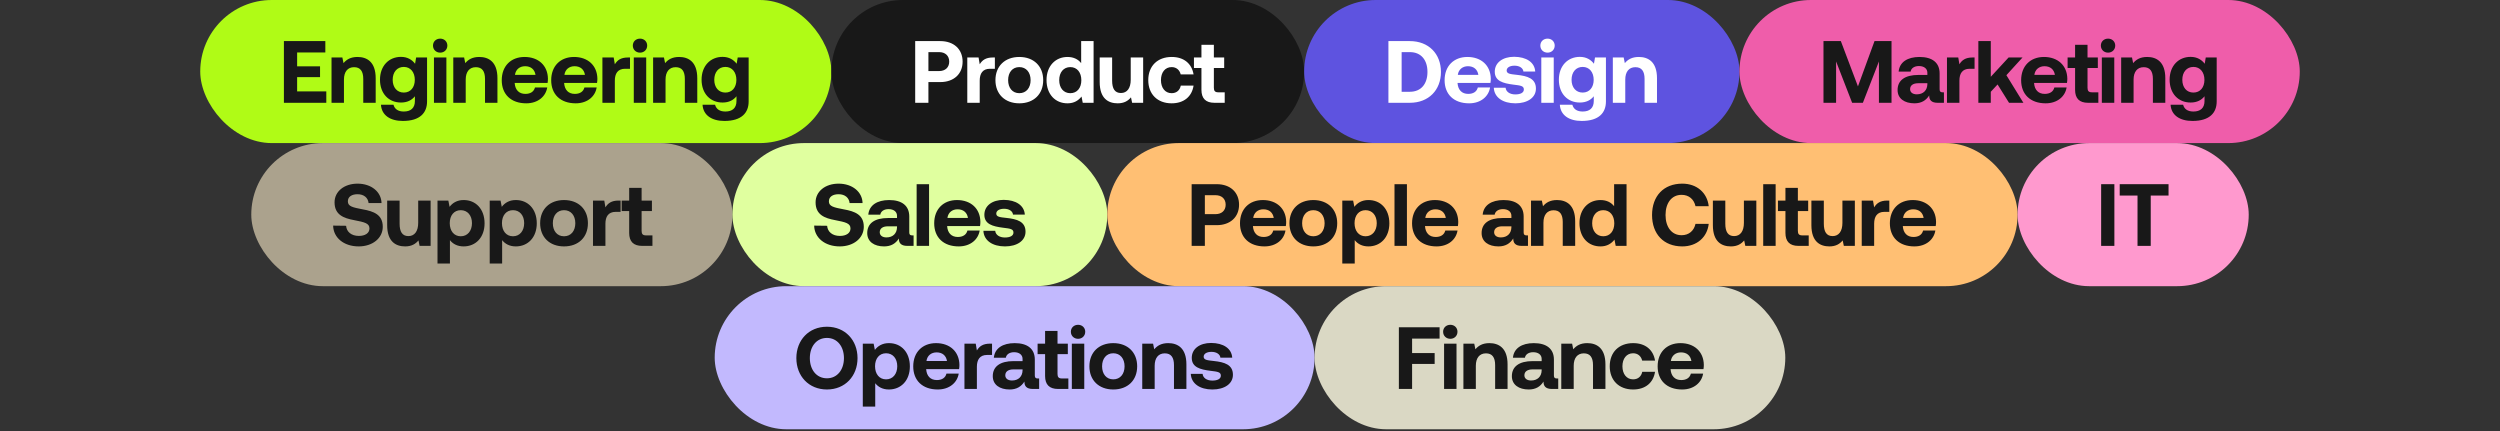
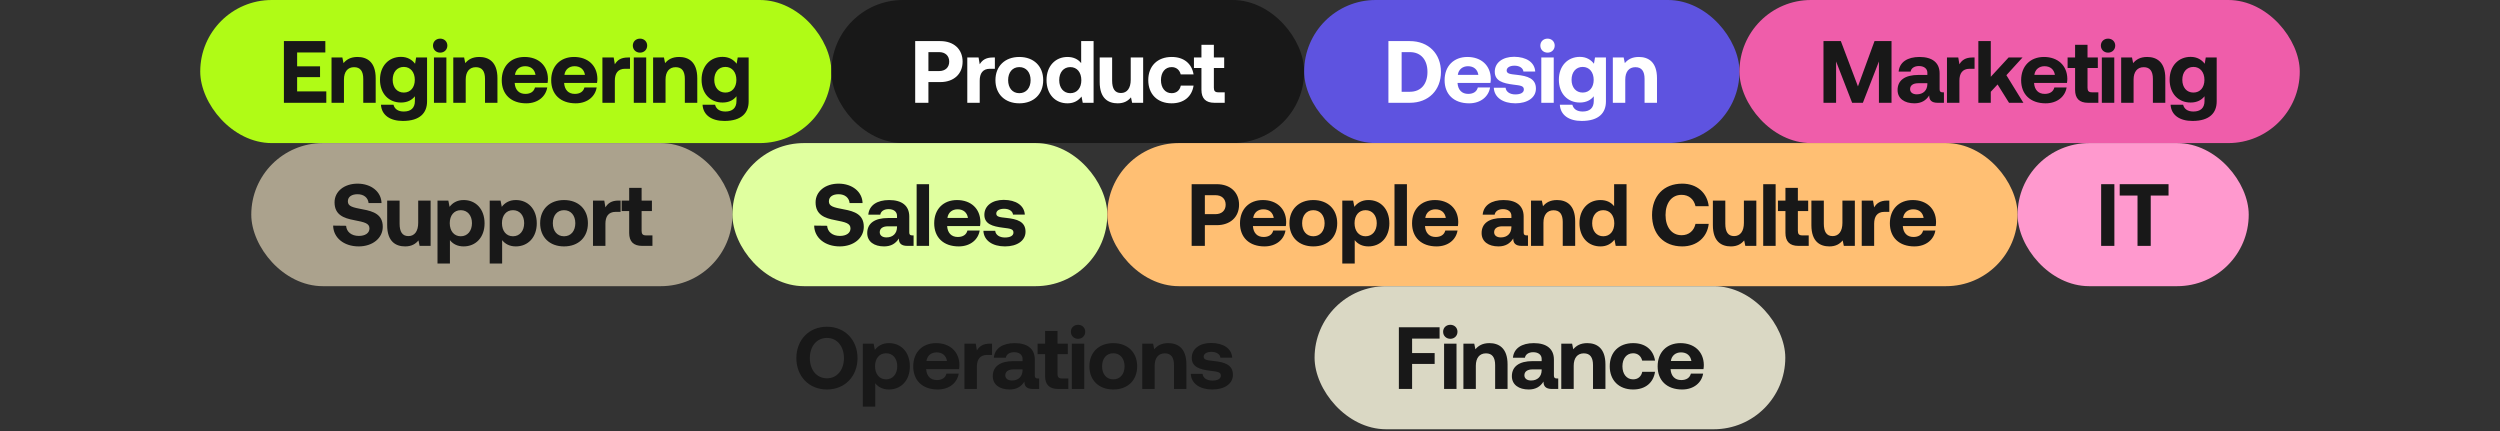
<svg xmlns="http://www.w3.org/2000/svg" width="1200" height="207" viewBox="0 0 1200 207" fill="none">
  <rect x="0" y="0" width="1200" height="207" fill="#333333" stroke="none" />
  <rect x="96.113" width="302.943" height="68.68" rx="34.34" fill="#B0FB16" />
  <path d="M136.275 19.726H156.159V25.183H142.621V31.825H153.621V37.029H142.621V43.883H156.625V49.34H136.275V19.726ZM171.613 27.341C176.056 27.341 180.329 29.625 180.329 37.537V49.34H174.363V37.875C174.363 34.194 172.967 32.248 169.964 32.248C166.875 32.248 165.098 34.448 165.098 38.214V49.34H159.133V27.595H164.337L164.887 30.302C166.283 28.61 168.271 27.341 171.613 27.341ZM199.741 27.595H204.987V48.706C204.987 54.079 201.687 58.056 193.353 58.056C187.303 58.056 183.157 55.306 182.86 50.271H188.868C189.418 52.344 191.068 53.529 193.818 53.529C197.16 53.529 199.149 51.879 199.149 48.494V46.21C197.71 48.029 195.552 49.213 192.506 49.213C186.668 49.256 182.395 44.983 182.395 38.256C182.395 31.614 186.668 27.299 192.464 27.299C195.595 27.299 197.795 28.695 199.233 30.598L199.741 27.595ZM193.818 44.433C197.076 44.433 199.106 41.937 199.106 38.341C199.106 34.702 197.076 32.121 193.818 32.121C190.56 32.121 188.487 34.66 188.487 38.298C188.487 41.937 190.56 44.433 193.818 44.433ZM211.303 18.541C213.25 18.541 214.73 19.937 214.73 21.883C214.73 23.829 213.25 25.268 211.303 25.268C209.315 25.268 207.834 23.829 207.834 21.883C207.834 19.937 209.315 18.541 211.303 18.541ZM208.3 27.595H214.265V49.34H208.3V27.595ZM230.056 27.341C234.498 27.341 238.771 29.625 238.771 37.537V49.34H232.806V37.875C232.806 34.194 231.41 32.248 228.406 32.248C225.318 32.248 223.541 34.448 223.541 38.214V49.34H217.576V27.595H222.78L223.33 30.302C224.726 28.61 226.714 27.341 230.056 27.341ZM240.838 38.51C240.838 31.698 245.238 27.341 251.795 27.341C258.395 27.341 262.922 31.402 263.007 37.791C263.007 38.425 262.964 39.144 262.837 39.821H247.057V39.99C247.311 43.121 249.088 45.067 252.176 45.067C254.588 45.067 256.28 44.01 256.788 41.979H262.668C261.991 46.21 258.311 49.594 252.599 49.594C245.238 49.594 240.838 45.237 240.838 38.51ZM247.184 35.929H257.041C256.618 33.264 254.757 31.783 252.049 31.783C249.468 31.783 247.522 33.348 247.184 35.929ZM264.574 38.51C264.574 31.698 268.974 27.341 275.532 27.341C282.132 27.341 286.658 31.402 286.743 37.791C286.743 38.425 286.701 39.144 286.574 39.821H270.793V39.99C271.047 43.121 272.824 45.067 275.913 45.067C278.324 45.067 280.016 44.01 280.524 41.979H286.405C285.728 46.21 282.047 49.594 276.336 49.594C268.974 49.594 264.574 45.237 264.574 38.51ZM270.92 35.929H280.778C280.355 33.264 278.493 31.783 275.786 31.783C273.205 31.783 271.259 33.348 270.92 35.929ZM301.383 27.595H302.399V33.01H300.03C296.476 33.01 295.122 35.379 295.122 38.679V49.34H289.157V27.595H294.572L295.122 30.852C296.307 28.906 297.999 27.595 301.383 27.595ZM307.221 18.541C309.167 18.541 310.648 19.937 310.648 21.883C310.648 23.829 309.167 25.268 307.221 25.268C305.232 25.268 303.752 23.829 303.752 21.883C303.752 19.937 305.232 18.541 307.221 18.541ZM304.217 27.595H310.182V49.34H304.217V27.595ZM325.974 27.341C330.416 27.341 334.689 29.625 334.689 37.537V49.34H328.724V37.875C328.724 34.194 327.327 32.248 324.324 32.248C321.235 32.248 319.458 34.448 319.458 38.214V49.34H313.493V27.595H318.697L319.247 30.302C320.643 28.61 322.631 27.341 325.974 27.341ZM354.101 27.595H359.347V48.706C359.347 54.079 356.047 58.056 347.713 58.056C341.663 58.056 337.517 55.306 337.221 50.271H343.228C343.778 52.344 345.428 53.529 348.178 53.529C351.52 53.529 353.509 51.879 353.509 48.494V46.21C352.07 48.029 349.913 49.213 346.867 49.213C341.028 49.256 336.755 44.983 336.755 38.256C336.755 31.614 341.028 27.299 346.824 27.299C349.955 27.299 352.155 28.695 353.593 30.598L354.101 27.595ZM348.178 44.433C351.436 44.433 353.466 41.937 353.466 38.341C353.466 34.702 351.436 32.121 348.178 32.121C344.92 32.121 342.847 34.66 342.847 38.298C342.847 41.937 344.92 44.433 348.178 44.433Z" fill="#181818" />
  <rect x="399.057" width="226.943" height="68.68" rx="34.34" fill="#181818" />
  <path d="M439.292 19.726H451.35C457.78 19.726 462.053 23.576 462.053 29.583C462.053 35.548 457.78 39.398 451.35 39.398H445.638V49.34H439.292V19.726ZM445.638 25.014V34.11H450.757C453.719 34.11 455.623 32.375 455.623 29.583C455.623 26.748 453.719 25.014 450.757 25.014H445.638ZM476.525 27.595H477.54V33.01H475.171C471.618 33.01 470.264 35.379 470.264 38.679V49.34H464.298V27.595H469.714L470.264 30.852C471.448 28.906 473.141 27.595 476.525 27.595ZM489.275 49.594C482.337 49.594 477.81 45.152 477.81 38.468C477.81 31.783 482.337 27.341 489.275 27.341C496.214 27.341 500.74 31.783 500.74 38.468C500.74 45.194 496.214 49.594 489.275 49.594ZM489.275 44.729C492.618 44.729 494.691 42.148 494.691 38.468C494.691 34.787 492.618 32.206 489.275 32.206C485.933 32.206 483.902 34.787 483.902 38.468C483.902 42.148 485.933 44.729 489.275 44.729ZM518.958 19.726H524.923V49.34H519.72L519.127 46.337C517.689 48.198 515.574 49.594 512.443 49.594C506.605 49.636 502.332 45.321 502.332 38.425C502.332 31.698 506.605 27.341 512.401 27.341C515.404 27.341 517.562 28.525 518.958 30.302V19.726ZM513.754 44.729C517.012 44.729 519.043 42.191 519.043 38.51C519.043 34.787 517.012 32.206 513.754 32.206C510.497 32.206 508.424 34.745 508.424 38.468C508.424 42.191 510.497 44.729 513.754 44.729ZM542.747 27.595H548.713V49.34H543.424L542.874 46.717C541.478 48.41 539.574 49.594 536.486 49.594C532.001 49.594 527.855 47.31 527.855 39.398V27.595H533.821V38.679C533.821 42.529 535.09 44.644 538.051 44.644C541.013 44.644 542.747 42.317 542.747 38.298V27.595ZM572.913 41.09C572.11 46.337 568.302 49.594 562.379 49.594C555.525 49.594 551.168 45.152 551.168 38.468C551.168 31.698 555.568 27.341 562.421 27.341C568.302 27.341 572.067 30.556 572.913 35.718H566.737C566.229 33.602 564.664 32.206 562.379 32.206C559.248 32.206 557.26 34.745 557.26 38.468C557.26 42.148 559.248 44.729 562.379 44.729C564.748 44.729 566.314 43.333 566.779 41.09H572.913ZM576.692 43.121V32.629H573.096V27.595H576.692V21.503H582.657V27.595H587.607V32.629H582.657V42.148C582.657 43.671 583.25 44.306 584.773 44.306H587.861V49.34H582.911C578.765 49.34 576.692 47.267 576.692 43.121Z" fill="white" />
  <rect x="626" width="208.943" height="68.68" rx="34.34" fill="#5E53E0" />
  <path d="M666.439 49.34V19.726H676.719C685.773 19.726 691.654 25.86 691.654 34.533C691.654 43.206 685.773 49.34 676.719 49.34H666.439ZM672.785 44.052H676.719C682.219 44.052 685.181 40.16 685.181 34.533C685.181 28.906 682.219 25.014 676.719 25.014H672.785V44.052ZM693.408 38.51C693.408 31.698 697.808 27.341 704.366 27.341C710.966 27.341 715.493 31.402 715.577 37.791C715.577 38.425 715.535 39.144 715.408 39.821H699.628V39.99C699.881 43.121 701.658 45.067 704.747 45.067C707.158 45.067 708.85 44.01 709.358 41.979H715.239C714.562 46.21 710.881 49.594 705.17 49.594C697.808 49.594 693.408 45.237 693.408 38.51ZM699.754 35.929H709.612C709.189 33.264 707.327 31.783 704.62 31.783C702.039 31.783 700.093 33.348 699.754 35.929ZM717.022 42.106H722.691C722.86 44.01 724.679 45.321 727.345 45.321C729.799 45.321 731.449 44.517 731.449 42.952C731.449 41.217 729.925 41.048 726.456 40.625C721.422 39.99 717.487 38.891 717.487 34.406C717.487 30.091 721.253 27.256 726.795 27.256C732.633 27.299 736.61 29.879 736.906 34.321H731.237C731.068 32.714 729.418 31.529 726.964 31.529C724.722 31.529 723.199 32.418 723.199 33.856C723.199 35.464 725.06 35.591 728.149 35.929C733.098 36.479 737.245 37.621 737.245 42.529C737.245 46.844 733.225 49.594 727.387 49.594C721.38 49.594 717.233 46.76 717.022 42.106ZM742.831 18.541C744.777 18.541 746.258 19.937 746.258 21.883C746.258 23.829 744.777 25.268 742.831 25.268C740.842 25.268 739.362 23.829 739.362 21.883C739.362 19.937 740.842 18.541 742.831 18.541ZM739.827 27.595H745.792V49.34H739.827V27.595ZM765.603 27.595H770.849V48.706C770.849 54.079 767.549 58.056 759.214 58.056C753.164 58.056 749.018 55.306 748.722 50.271H754.73C755.28 52.344 756.93 53.529 759.68 53.529C763.022 53.529 765.01 51.879 765.01 48.494V46.21C763.572 48.029 761.414 49.213 758.368 49.213C752.53 49.256 748.257 44.983 748.257 38.256C748.257 31.614 752.53 27.299 758.326 27.299C761.457 27.299 763.657 28.695 765.095 30.598L765.603 27.595ZM759.68 44.433C762.937 44.433 764.968 41.937 764.968 38.341C764.968 34.702 762.937 32.121 759.68 32.121C756.422 32.121 754.349 34.66 754.349 38.298C754.349 41.937 756.422 44.433 759.68 44.433ZM786.642 27.341C791.084 27.341 795.357 29.625 795.357 37.537V49.34H789.392V37.875C789.392 34.194 787.996 32.248 784.992 32.248C781.904 32.248 780.127 34.448 780.127 38.214V49.34H774.162V27.595H779.365L779.915 30.302C781.311 28.61 783.3 27.341 786.642 27.341Z" fill="white" />
  <rect x="834.943" width="268.943" height="68.68" rx="34.34" fill="#EF5DAA" />
  <path d="M875.273 19.726H883.607L891.815 41.471L899.768 19.726H907.934V49.34H901.884V29.498L894.184 49.34H889.022L881.323 29.498V49.34H875.273V19.726ZM932.412 44.306H933.089V49.34H930.043C926.955 49.34 925.982 47.86 926.024 45.787C924.501 48.198 922.301 49.594 918.916 49.594C914.22 49.594 910.836 47.352 910.836 43.206C910.836 38.594 914.305 35.971 920.82 35.971H925.136V34.914C925.136 32.968 923.57 31.698 921.074 31.698C918.874 31.698 917.351 32.756 917.097 34.364H911.344C911.767 29.837 915.574 27.341 921.37 27.341C927.462 27.341 931.016 30.048 931.016 35.252V42.91C931.016 44.01 931.524 44.306 932.412 44.306ZM925.136 40.371V39.948H920.778C918.324 39.948 916.843 40.964 916.843 42.783C916.843 44.306 918.07 45.279 920.059 45.279C923.189 45.279 925.093 43.333 925.136 40.371ZM946.777 27.595H947.793V33.01H945.424C941.87 33.01 940.516 35.379 940.516 38.679V49.34H934.551V27.595H939.966L940.516 30.852C941.701 28.906 943.393 27.595 946.777 27.595ZM949.611 19.726H955.576V36.86L964.122 27.595H970.807L963.065 36.098L971.23 49.34H964.334L958.834 40.541L955.576 44.052V49.34H949.611V19.726ZM970.146 38.51C970.146 31.698 974.546 27.341 981.104 27.341C987.704 27.341 992.23 31.402 992.315 37.791C992.315 38.425 992.273 39.144 992.146 39.821H976.365V39.99C976.619 43.121 978.396 45.067 981.484 45.067C983.896 45.067 985.588 44.01 986.096 41.979H991.977C991.3 46.21 987.619 49.594 981.908 49.594C974.546 49.594 970.146 45.237 970.146 38.51ZM976.492 35.929H986.35C985.927 33.264 984.065 31.783 981.358 31.783C978.777 31.783 976.831 33.348 976.492 35.929ZM996.042 43.121V32.629H992.446V27.595H996.042V21.503H1002.01V27.595H1006.96V32.629H1002.01V42.148C1002.01 43.671 1002.6 44.306 1004.12 44.306H1007.21V49.34H1002.26C998.115 49.34 996.042 47.267 996.042 43.121ZM1011.88 18.541C1013.83 18.541 1015.31 19.937 1015.31 21.883C1015.31 23.829 1013.83 25.268 1011.88 25.268C1009.9 25.268 1008.41 23.829 1008.41 21.883C1008.41 19.937 1009.9 18.541 1011.88 18.541ZM1008.88 27.595H1014.85V49.34H1008.88V27.595ZM1030.64 27.341C1035.08 27.341 1039.35 29.625 1039.35 37.537V49.34H1033.39V37.875C1033.39 34.194 1031.99 32.248 1028.99 32.248C1025.9 32.248 1024.12 34.448 1024.12 38.214V49.34H1018.16V27.595H1023.36L1023.91 30.302C1025.31 28.61 1027.29 27.341 1030.64 27.341ZM1058.76 27.595H1064.01V48.706C1064.01 54.079 1060.71 58.056 1052.38 58.056C1046.33 58.056 1042.18 55.306 1041.88 50.271H1047.89C1048.44 52.344 1050.09 53.529 1052.84 53.529C1056.18 53.529 1058.17 51.879 1058.17 48.494V46.21C1056.73 48.029 1054.58 49.213 1051.53 49.213C1045.69 49.256 1041.42 44.983 1041.42 38.256C1041.42 31.614 1045.69 27.299 1051.49 27.299C1054.62 27.299 1056.82 28.695 1058.26 30.598L1058.76 27.595ZM1052.84 44.433C1056.1 44.433 1058.13 41.937 1058.13 38.341C1058.13 34.702 1056.1 32.121 1052.84 32.121C1049.58 32.121 1047.51 34.66 1047.51 38.298C1047.51 41.937 1049.58 44.433 1052.84 44.433Z" fill="#181818" />
  <rect x="120.613" y="68.681" width="230.943" height="68.68" rx="34.34" fill="#ABA28D" />
  <path d="M159.908 108.29L166.127 108.375C166.339 111.252 168.623 113.24 172.262 113.24C175.181 113.24 177.339 111.971 177.339 109.644C177.339 107.148 174.927 106.64 169.977 105.667C164.985 104.737 160.585 103.129 160.585 97.121C160.585 91.918 165.197 88.152 171.627 88.152C178.227 88.152 183.008 92.087 183.135 97.46H176.916C176.662 94.964 174.716 93.229 171.627 93.229C168.92 93.229 166.973 94.371 166.973 96.656C166.973 99.068 169.3 99.575 174.208 100.506C179.285 101.437 183.769 102.96 183.727 108.925C183.685 114.34 178.819 118.275 172.177 118.275C164.985 118.275 159.993 114.044 159.908 108.29ZM200.734 96.275H206.699V118.021H201.411L200.861 115.398C199.465 117.09 197.561 118.275 194.473 118.275C189.988 118.275 185.842 115.99 185.842 108.079V96.275H191.808V107.36C191.808 111.21 193.077 113.325 196.038 113.325C199 113.325 200.734 110.998 200.734 106.979V96.275ZM222.481 96.022C228.362 95.979 232.593 100.337 232.593 107.19C232.593 113.96 228.362 118.275 222.524 118.275C219.52 118.275 217.362 117.048 215.966 115.271V126.482H210.001V96.275H215.204L215.797 99.279C217.193 97.418 219.393 96.022 222.481 96.022ZM221.17 113.41C224.427 113.41 226.543 110.829 226.543 107.106C226.543 103.425 224.427 100.887 221.17 100.887C217.912 100.887 215.881 103.425 215.881 107.106C215.881 110.829 217.912 113.41 221.17 113.41ZM247.54 96.022C253.42 95.979 257.651 100.337 257.651 107.19C257.651 113.96 253.42 118.275 247.582 118.275C244.578 118.275 242.421 117.048 241.024 115.271V126.482H235.059V96.275H240.263L240.855 99.279C242.251 97.418 244.451 96.022 247.54 96.022ZM246.228 113.41C249.486 113.41 251.601 110.829 251.601 107.106C251.601 103.425 249.486 100.887 246.228 100.887C242.971 100.887 240.94 103.425 240.94 107.106C240.94 110.829 242.971 113.41 246.228 113.41ZM270.737 118.275C263.798 118.275 259.272 113.833 259.272 107.148C259.272 100.464 263.798 96.022 270.737 96.022C277.675 96.022 282.202 100.464 282.202 107.148C282.202 113.875 277.675 118.275 270.737 118.275ZM270.737 113.41C274.079 113.41 276.152 110.829 276.152 107.148C276.152 103.467 274.079 100.887 270.737 100.887C267.394 100.887 265.364 103.467 265.364 107.148C265.364 110.829 267.394 113.41 270.737 113.41ZM296.866 96.275H297.881V101.691H295.512C291.958 101.691 290.604 104.06 290.604 107.36V118.021H284.639V96.275H290.054L290.604 99.533C291.789 97.587 293.481 96.275 296.866 96.275ZM302.004 111.802V101.31H298.408V96.275H302.004V90.183H307.97V96.275H312.92V101.31H307.97V110.829C307.97 112.352 308.562 112.986 310.085 112.986H313.173V118.021H308.223C304.077 118.021 302.004 115.948 302.004 111.802Z" fill="#181818" />
  <rect x="351.557" y="68.681" width="179.943" height="68.68" rx="34.34" fill="#E0FF9F" />
  <path d="M390.803 108.29L397.022 108.375C397.233 111.252 399.518 113.24 403.156 113.24C406.075 113.24 408.233 111.971 408.233 109.644C408.233 107.148 405.822 106.64 400.872 105.667C395.879 104.737 391.48 103.129 391.48 97.121C391.48 91.918 396.091 88.152 402.522 88.152C409.122 88.152 413.902 92.087 414.029 97.46H407.81C407.556 94.964 405.61 93.229 402.522 93.229C399.814 93.229 397.868 94.371 397.868 96.656C397.868 99.068 400.195 99.575 405.102 100.506C410.179 101.437 414.664 102.96 414.621 108.925C414.579 114.34 409.714 118.275 403.072 118.275C395.879 118.275 390.887 114.044 390.803 108.29ZM437.848 112.986H438.525V118.021H435.479C432.39 118.021 431.417 116.54 431.459 114.467C429.936 116.879 427.736 118.275 424.352 118.275C419.656 118.275 416.271 116.033 416.271 111.887C416.271 107.275 419.741 104.652 426.256 104.652H430.571V103.594C430.571 101.648 429.006 100.379 426.51 100.379C424.31 100.379 422.787 101.437 422.533 103.044H416.779C417.202 98.518 421.01 96.022 426.806 96.022C432.898 96.022 436.452 98.729 436.452 103.933V111.59C436.452 112.69 436.959 112.986 437.848 112.986ZM430.571 109.052V108.629H426.213C423.76 108.629 422.279 109.644 422.279 111.463C422.279 112.986 423.506 113.96 425.494 113.96C428.625 113.96 430.529 112.013 430.571 109.052ZM439.986 88.406H445.952V118.021H439.986V88.406ZM448.416 107.19C448.416 100.379 452.816 96.022 459.374 96.022C465.974 96.022 470.5 100.083 470.585 106.471C470.585 107.106 470.543 107.825 470.416 108.502H454.635V108.671C454.889 111.802 456.666 113.748 459.754 113.748C462.166 113.748 463.858 112.69 464.366 110.66H470.247C469.57 114.89 465.889 118.275 460.178 118.275C452.816 118.275 448.416 113.917 448.416 107.19ZM454.762 104.61H464.62C464.197 101.944 462.335 100.464 459.628 100.464C457.047 100.464 455.101 102.029 454.762 104.61ZM472.03 110.787H477.699C477.868 112.69 479.687 114.002 482.353 114.002C484.806 114.002 486.456 113.198 486.456 111.633C486.456 109.898 484.933 109.729 481.464 109.306C476.43 108.671 472.495 107.571 472.495 103.087C472.495 98.771 476.26 95.937 481.803 95.937C487.641 95.979 491.618 98.56 491.914 103.002H486.245C486.076 101.394 484.426 100.21 481.972 100.21C479.73 100.21 478.206 101.098 478.206 102.537C478.206 104.144 480.068 104.271 483.156 104.61C488.106 105.16 492.252 106.302 492.252 111.21C492.252 115.525 488.233 118.275 482.395 118.275C476.387 118.275 472.241 115.44 472.03 110.787Z" fill="#181818" />
  <rect x="531.5" y="68.681" width="436.943" height="68.68" rx="34.34" fill="#FFBF73" />
  <path d="M571.987 88.406H584.044C590.475 88.406 594.748 92.256 594.748 98.264C594.748 104.229 590.475 108.079 584.044 108.079H578.333V118.021H571.987V88.406ZM578.333 93.695V102.791H583.452C586.413 102.791 588.317 101.056 588.317 98.264C588.317 95.429 586.413 93.695 583.452 93.695H578.333ZM595.197 107.19C595.197 100.379 599.596 96.022 606.154 96.022C612.754 96.022 617.281 100.083 617.365 106.471C617.365 107.106 617.323 107.825 617.196 108.502H601.416V108.671C601.669 111.802 603.446 113.748 606.535 113.748C608.946 113.748 610.638 112.69 611.146 110.66H617.027C616.35 114.89 612.669 118.275 606.958 118.275C599.596 118.275 595.197 113.917 595.197 107.19ZM601.543 104.61H611.4C610.977 101.944 609.115 100.464 606.408 100.464C603.827 100.464 601.881 102.029 601.543 104.61ZM630.398 118.275C623.46 118.275 618.933 113.833 618.933 107.148C618.933 100.464 623.46 96.022 630.398 96.022C637.336 96.022 641.863 100.464 641.863 107.148C641.863 113.875 637.336 118.275 630.398 118.275ZM630.398 113.41C633.74 113.41 635.813 110.829 635.813 107.148C635.813 103.467 633.74 100.887 630.398 100.887C627.056 100.887 625.025 103.467 625.025 107.148C625.025 110.829 627.056 113.41 630.398 113.41ZM656.781 96.022C662.662 95.979 666.892 100.337 666.892 107.19C666.892 113.96 662.662 118.275 656.823 118.275C653.819 118.275 651.662 117.048 650.266 115.271V126.482H644.3V96.275H649.504L650.096 99.279C651.493 97.418 653.693 96.022 656.781 96.022ZM655.469 113.41C658.727 113.41 660.842 110.829 660.842 107.106C660.842 103.425 658.727 100.887 655.469 100.887C652.212 100.887 650.181 103.425 650.181 107.106C650.181 110.829 652.212 113.41 655.469 113.41ZM669.359 88.406H675.324V118.021H669.359V88.406ZM677.789 107.19C677.789 100.379 682.189 96.022 688.746 96.022C695.346 96.022 699.873 100.083 699.958 106.471C699.958 107.106 699.915 107.825 699.788 108.502H684.008V108.671C684.262 111.802 686.039 113.748 689.127 113.748C691.539 113.748 693.231 112.69 693.739 110.66H699.619C698.942 114.89 695.262 118.275 689.55 118.275C682.189 118.275 677.789 113.917 677.789 107.19ZM684.135 104.61H693.992C693.569 101.944 691.708 100.464 689 100.464C686.419 100.464 684.473 102.029 684.135 104.61ZM732.75 112.986H733.427V118.021H730.381C727.292 118.021 726.319 116.54 726.361 114.467C724.838 116.879 722.638 118.275 719.254 118.275C714.558 118.275 711.173 116.033 711.173 111.887C711.173 107.275 714.642 104.652 721.158 104.652H725.473V103.594C725.473 101.648 723.908 100.379 721.411 100.379C719.212 100.379 717.688 101.437 717.435 103.044H711.681C712.104 98.518 715.912 96.022 721.708 96.022C727.8 96.022 731.354 98.729 731.354 103.933V111.59C731.354 112.69 731.861 112.986 732.75 112.986ZM725.473 109.052V108.629H721.115C718.662 108.629 717.181 109.644 717.181 111.463C717.181 112.986 718.408 113.96 720.396 113.96C723.527 113.96 725.431 112.013 725.473 109.052ZM747.369 96.022C751.811 96.022 756.084 98.306 756.084 106.217V118.021H750.119V106.556C750.119 102.875 748.722 100.929 745.719 100.929C742.63 100.929 740.853 103.129 740.853 106.894V118.021H734.888V96.275H740.092L740.642 98.983C742.038 97.291 744.026 96.022 747.369 96.022ZM774.777 88.406H780.742V118.021H775.538L774.946 115.017C773.508 116.879 771.392 118.275 768.262 118.275C762.423 118.317 758.15 114.002 758.15 107.106C758.15 100.379 762.423 96.022 768.219 96.022C771.223 96.022 773.381 97.206 774.777 98.983V88.406ZM769.573 113.41C772.831 113.41 774.861 110.871 774.861 107.19C774.861 103.467 772.831 100.887 769.573 100.887C766.315 100.887 764.242 103.425 764.242 107.148C764.242 110.871 766.315 113.41 769.573 113.41ZM792.984 103.214C792.984 94.118 798.526 88.152 807.495 88.152C814.518 88.152 819.468 92.552 820.187 98.983H813.841C813.122 95.683 810.71 93.525 807.156 93.525C802.333 93.525 799.457 97.502 799.457 103.214C799.457 108.883 802.333 112.902 807.156 112.902C810.71 112.902 813.122 110.744 813.841 107.444H820.187C819.468 113.875 814.518 118.275 807.495 118.275C798.526 118.275 792.984 112.31 792.984 103.214ZM837.074 96.275H843.039V118.021H837.75L837.2 115.398C835.804 117.09 833.901 118.275 830.812 118.275C826.328 118.275 822.182 115.99 822.182 108.079V96.275H828.147V107.36C828.147 111.21 829.416 113.325 832.377 113.325C835.339 113.325 837.074 110.998 837.074 106.979V96.275ZM846.34 88.406H852.305V118.021H846.34V88.406ZM857.012 111.802V101.31H853.416V96.275H857.012V90.183H862.977V96.275H867.927V101.31H862.977V110.829C862.977 112.352 863.57 112.986 865.093 112.986H868.181V118.021H863.231C859.085 118.021 857.012 115.948 857.012 111.802ZM884.361 96.275H890.327V118.021H885.038L884.488 115.398C883.092 117.09 881.188 118.275 878.1 118.275C873.615 118.275 869.469 115.99 869.469 108.079V96.275H875.435V107.36C875.435 111.21 876.704 113.325 879.665 113.325C882.627 113.325 884.361 110.998 884.361 106.979V96.275ZM905.854 96.275H906.87V101.691H904.501C900.947 101.691 899.593 104.06 899.593 107.36V118.021H893.628V96.275H899.043L899.593 99.533C900.778 97.587 902.47 96.275 905.854 96.275ZM907.139 107.19C907.139 100.379 911.539 96.022 918.097 96.022C924.697 96.022 929.224 100.083 929.308 106.471C929.308 107.106 929.266 107.825 929.139 108.502H913.359V108.671C913.612 111.802 915.389 113.748 918.478 113.748C920.889 113.748 922.581 112.69 923.089 110.66H928.97C928.293 114.89 924.612 118.275 918.901 118.275C911.539 118.275 907.139 113.917 907.139 107.19ZM913.485 104.61H923.343C922.92 101.944 921.058 100.464 918.351 100.464C915.77 100.464 913.824 102.029 913.485 104.61Z" fill="#181818" />
  <rect x="968.443" y="68.681" width="110.943" height="68.68" rx="34.34" fill="#FF99CE" />
  <path d="M1008.55 88.406H1014.9V118.021H1008.55V88.406ZM1017.46 88.406H1040.9V93.864H1032.35V118.021H1026.01V93.864H1017.46V88.406Z" fill="#181818" />
-   <rect x="343.057" y="137.361" width="287.943" height="68.68" rx="34.34" fill="#C2B9FE" />
  <path d="M411.611 171.894C411.611 180.524 405.646 186.955 396.93 186.955C388.215 186.955 382.25 180.524 382.25 171.894C382.25 163.263 388.215 156.833 396.93 156.833C405.646 156.833 411.611 163.263 411.611 171.894ZM388.723 171.894C388.723 177.478 391.938 181.582 396.93 181.582C401.88 181.582 405.096 177.478 405.096 171.894C405.096 166.309 401.88 162.206 396.93 162.206C391.938 162.206 388.723 166.309 388.723 171.894ZM426.623 164.702C432.503 164.659 436.734 169.017 436.734 175.871C436.734 182.64 432.503 186.955 426.665 186.955C423.661 186.955 421.504 185.728 420.108 183.951V195.163H414.142V164.955H419.346L419.938 167.959C421.335 166.098 423.534 164.702 426.623 164.702ZM425.311 182.09C428.569 182.09 430.684 179.509 430.684 175.786C430.684 172.105 428.569 169.567 425.311 169.567C422.054 169.567 420.023 172.105 420.023 175.786C420.023 179.509 422.054 182.09 425.311 182.09ZM438.355 175.871C438.355 169.059 442.755 164.702 449.312 164.702C455.912 164.702 460.439 168.763 460.523 175.151C460.523 175.786 460.481 176.505 460.354 177.182H444.574V177.351C444.828 180.482 446.605 182.428 449.693 182.428C452.104 182.428 453.797 181.371 454.304 179.34H460.185C459.508 183.57 455.827 186.955 450.116 186.955C442.755 186.955 438.355 182.597 438.355 175.871ZM444.701 173.29H454.558C454.135 170.625 452.274 169.144 449.566 169.144C446.985 169.144 445.039 170.709 444.701 173.29ZM475.164 164.955H476.179V170.371H473.81C470.256 170.371 468.903 172.74 468.903 176.04V186.701H462.937V164.955H468.353L468.903 168.213C470.087 166.267 471.779 164.955 475.164 164.955ZM498.108 181.667H498.785V186.701H495.739C492.65 186.701 491.677 185.22 491.72 183.147C490.197 185.559 487.997 186.955 484.612 186.955C479.916 186.955 476.532 184.713 476.532 180.567C476.532 175.955 480.001 173.332 486.516 173.332H490.831V172.275C490.831 170.328 489.266 169.059 486.77 169.059C484.57 169.059 483.047 170.117 482.793 171.725H477.039C477.462 167.198 481.27 164.702 487.066 164.702C493.158 164.702 496.712 167.409 496.712 172.613V180.271C496.712 181.371 497.22 181.667 498.108 181.667ZM490.831 177.732V177.309H486.474C484.02 177.309 482.539 178.324 482.539 180.144C482.539 181.667 483.766 182.64 485.754 182.64C488.885 182.64 490.789 180.694 490.831 177.732ZM501.643 180.482V169.99H498.047V164.955H501.643V158.863H507.608V164.955H512.558V169.99H507.608V179.509C507.608 181.032 508.2 181.667 509.723 181.667H512.812V186.701H507.862C503.716 186.701 501.643 184.628 501.643 180.482ZM517.484 155.902C519.43 155.902 520.911 157.298 520.911 159.244C520.911 161.19 519.43 162.629 517.484 162.629C515.496 162.629 514.015 161.19 514.015 159.244C514.015 157.298 515.496 155.902 517.484 155.902ZM514.48 164.955H520.446V186.701H514.48V164.955ZM534.376 186.955C527.437 186.955 522.91 182.513 522.91 175.828C522.91 169.144 527.437 164.702 534.376 164.702C541.314 164.702 545.841 169.144 545.841 175.828C545.841 182.555 541.314 186.955 534.376 186.955ZM534.376 182.09C537.718 182.09 539.791 179.509 539.791 175.828C539.791 172.148 537.718 169.567 534.376 169.567C531.033 169.567 529.003 172.148 529.003 175.828C529.003 179.509 531.033 182.09 534.376 182.09ZM560.758 164.702C565.201 164.702 569.474 166.986 569.474 174.898V186.701H563.508V175.236C563.508 171.555 562.112 169.609 559.108 169.609C556.02 169.609 554.243 171.809 554.243 175.574V186.701H548.278V164.955H553.482L554.032 167.663C555.428 165.971 557.416 164.702 560.758 164.702ZM571.582 179.467H577.251C577.421 181.371 579.24 182.682 581.905 182.682C584.359 182.682 586.009 181.878 586.009 180.313C586.009 178.578 584.486 178.409 581.017 177.986C575.982 177.351 572.048 176.251 572.048 171.767C572.048 167.452 575.813 164.617 581.355 164.617C587.194 164.659 591.17 167.24 591.467 171.682H585.797C585.628 170.075 583.978 168.89 581.524 168.89C579.282 168.89 577.759 169.778 577.759 171.217C577.759 172.825 579.621 172.951 582.709 173.29C587.659 173.84 591.805 174.982 591.805 179.89C591.805 184.205 587.786 186.955 581.947 186.955C575.94 186.955 571.794 184.12 571.582 179.467Z" fill="#181818" />
  <rect x="631" y="137.361" width="225.943" height="68.68" rx="34.34" fill="#DAD8C4" />
  <path d="M671.459 157.086H691.004V162.544H677.805V169.482H688.635V174.686H677.805V186.701H671.459V157.086ZM696.163 155.902C698.11 155.902 699.59 157.298 699.59 159.244C699.59 161.19 698.11 162.629 696.163 162.629C694.175 162.629 692.694 161.19 692.694 159.244C692.694 157.298 694.175 155.902 696.163 155.902ZM693.16 164.955H699.125V186.701H693.16V164.955ZM714.916 164.702C719.358 164.702 723.631 166.986 723.631 174.898V186.701H717.666V175.236C717.666 171.555 716.27 169.609 713.266 169.609C710.178 169.609 708.401 171.809 708.401 175.574V186.701H702.436V164.955H707.639L708.189 167.663C709.586 165.971 711.574 164.702 714.916 164.702ZM747.274 181.667H747.951V186.701H744.905C741.817 186.701 740.844 185.22 740.886 183.147C739.363 185.559 737.163 186.955 733.778 186.955C729.082 186.955 725.698 184.713 725.698 180.567C725.698 175.955 729.167 173.332 735.682 173.332H739.997V172.275C739.997 170.328 738.432 169.059 735.936 169.059C733.736 169.059 732.213 170.117 731.959 171.725H726.205C726.629 167.198 730.436 164.702 736.232 164.702C742.324 164.702 745.878 167.409 745.878 172.613V180.271C745.878 181.371 746.386 181.667 747.274 181.667ZM739.997 177.732V177.309H735.64C733.186 177.309 731.705 178.324 731.705 180.144C731.705 181.667 732.932 182.64 734.921 182.64C738.051 182.64 739.955 180.694 739.997 177.732ZM761.893 164.702C766.335 164.702 770.608 166.986 770.608 174.898V186.701H764.643V175.236C764.643 171.555 763.247 169.609 760.243 169.609C757.155 169.609 755.378 171.809 755.378 175.574V186.701H749.413V164.955H754.616L755.166 167.663C756.563 165.971 758.551 164.702 761.893 164.702ZM794.421 178.451C793.617 183.697 789.809 186.955 783.886 186.955C777.032 186.955 772.675 182.513 772.675 175.828C772.675 169.059 777.075 164.702 783.928 164.702C789.809 164.702 793.574 167.917 794.421 173.078H788.244C787.736 170.963 786.171 169.567 783.886 169.567C780.755 169.567 778.767 172.105 778.767 175.828C778.767 179.509 780.755 182.09 783.886 182.09C786.255 182.09 787.821 180.694 788.286 178.451H794.421ZM795.668 175.871C795.668 169.059 800.067 164.702 806.625 164.702C813.225 164.702 817.752 168.763 817.836 175.151C817.836 175.786 817.794 176.505 817.667 177.182H801.887V177.351C802.141 180.482 803.917 182.428 807.006 182.428C809.417 182.428 811.11 181.371 811.617 179.34H817.498C816.821 183.57 813.14 186.955 807.429 186.955C800.067 186.955 795.668 182.597 795.668 175.871ZM802.014 173.29H811.871C811.448 170.625 809.586 169.144 806.879 169.144C804.298 169.144 802.352 170.709 802.014 173.29Z" fill="#181818" />
</svg>